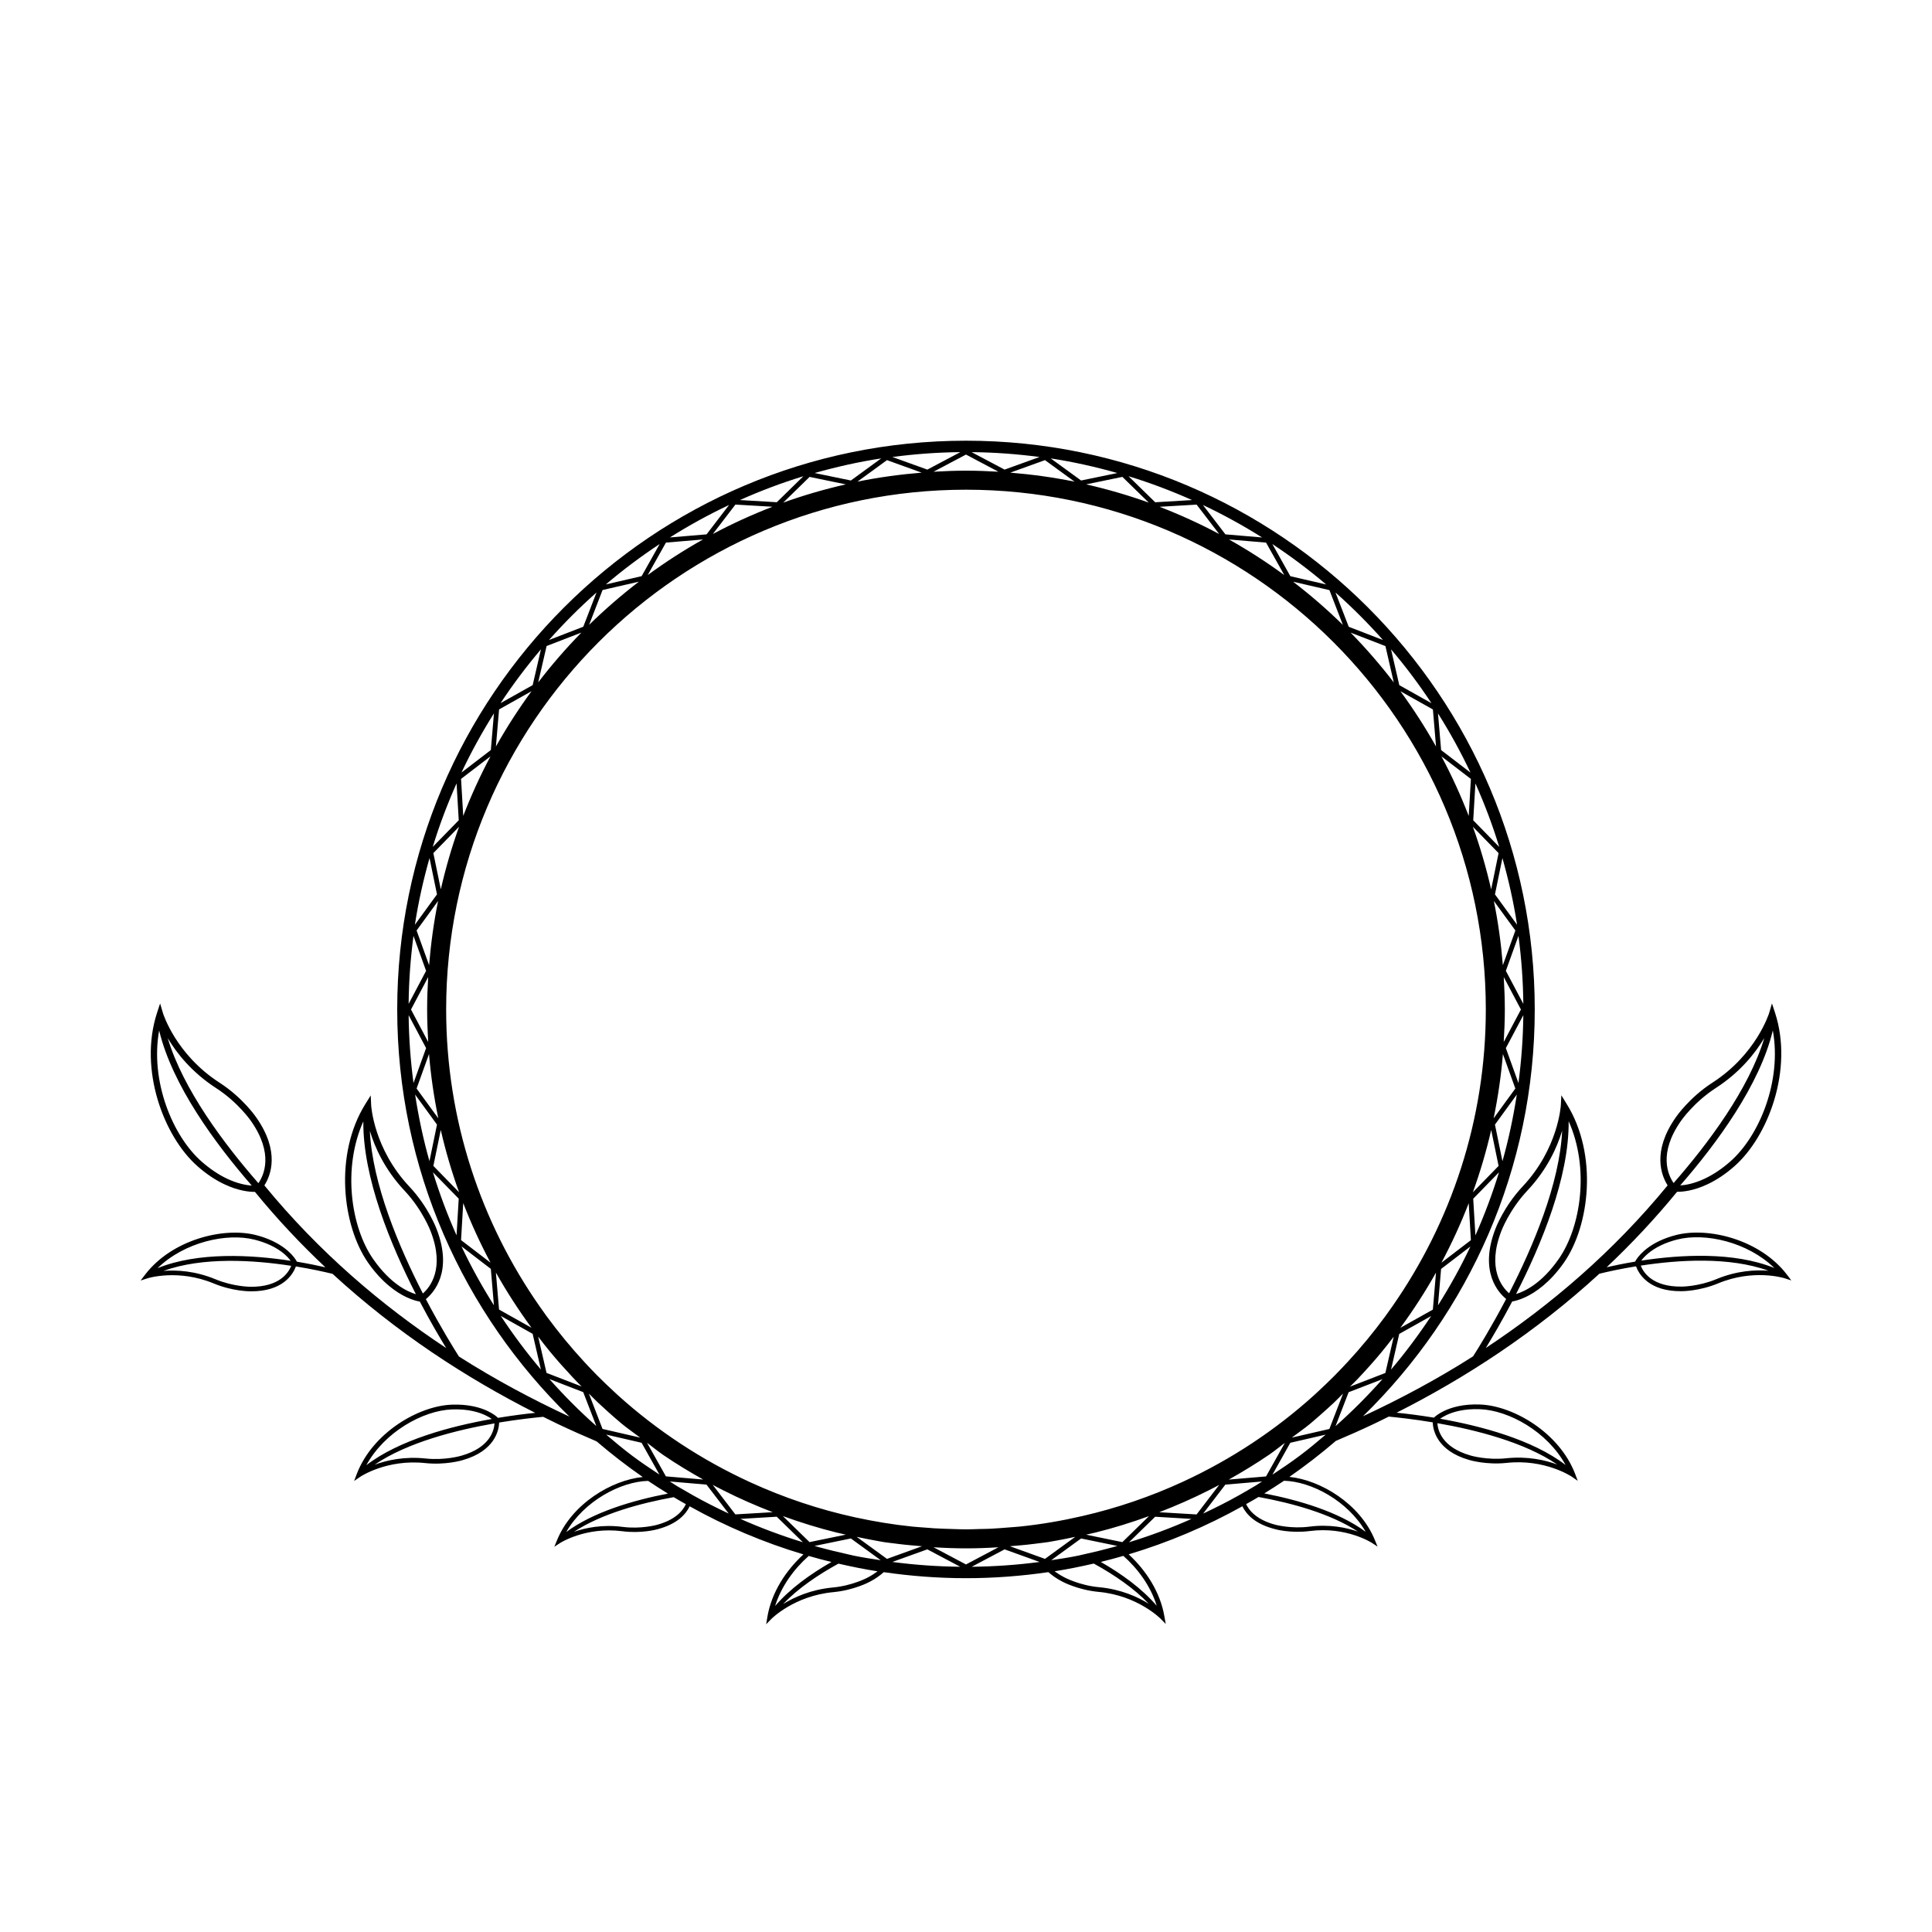
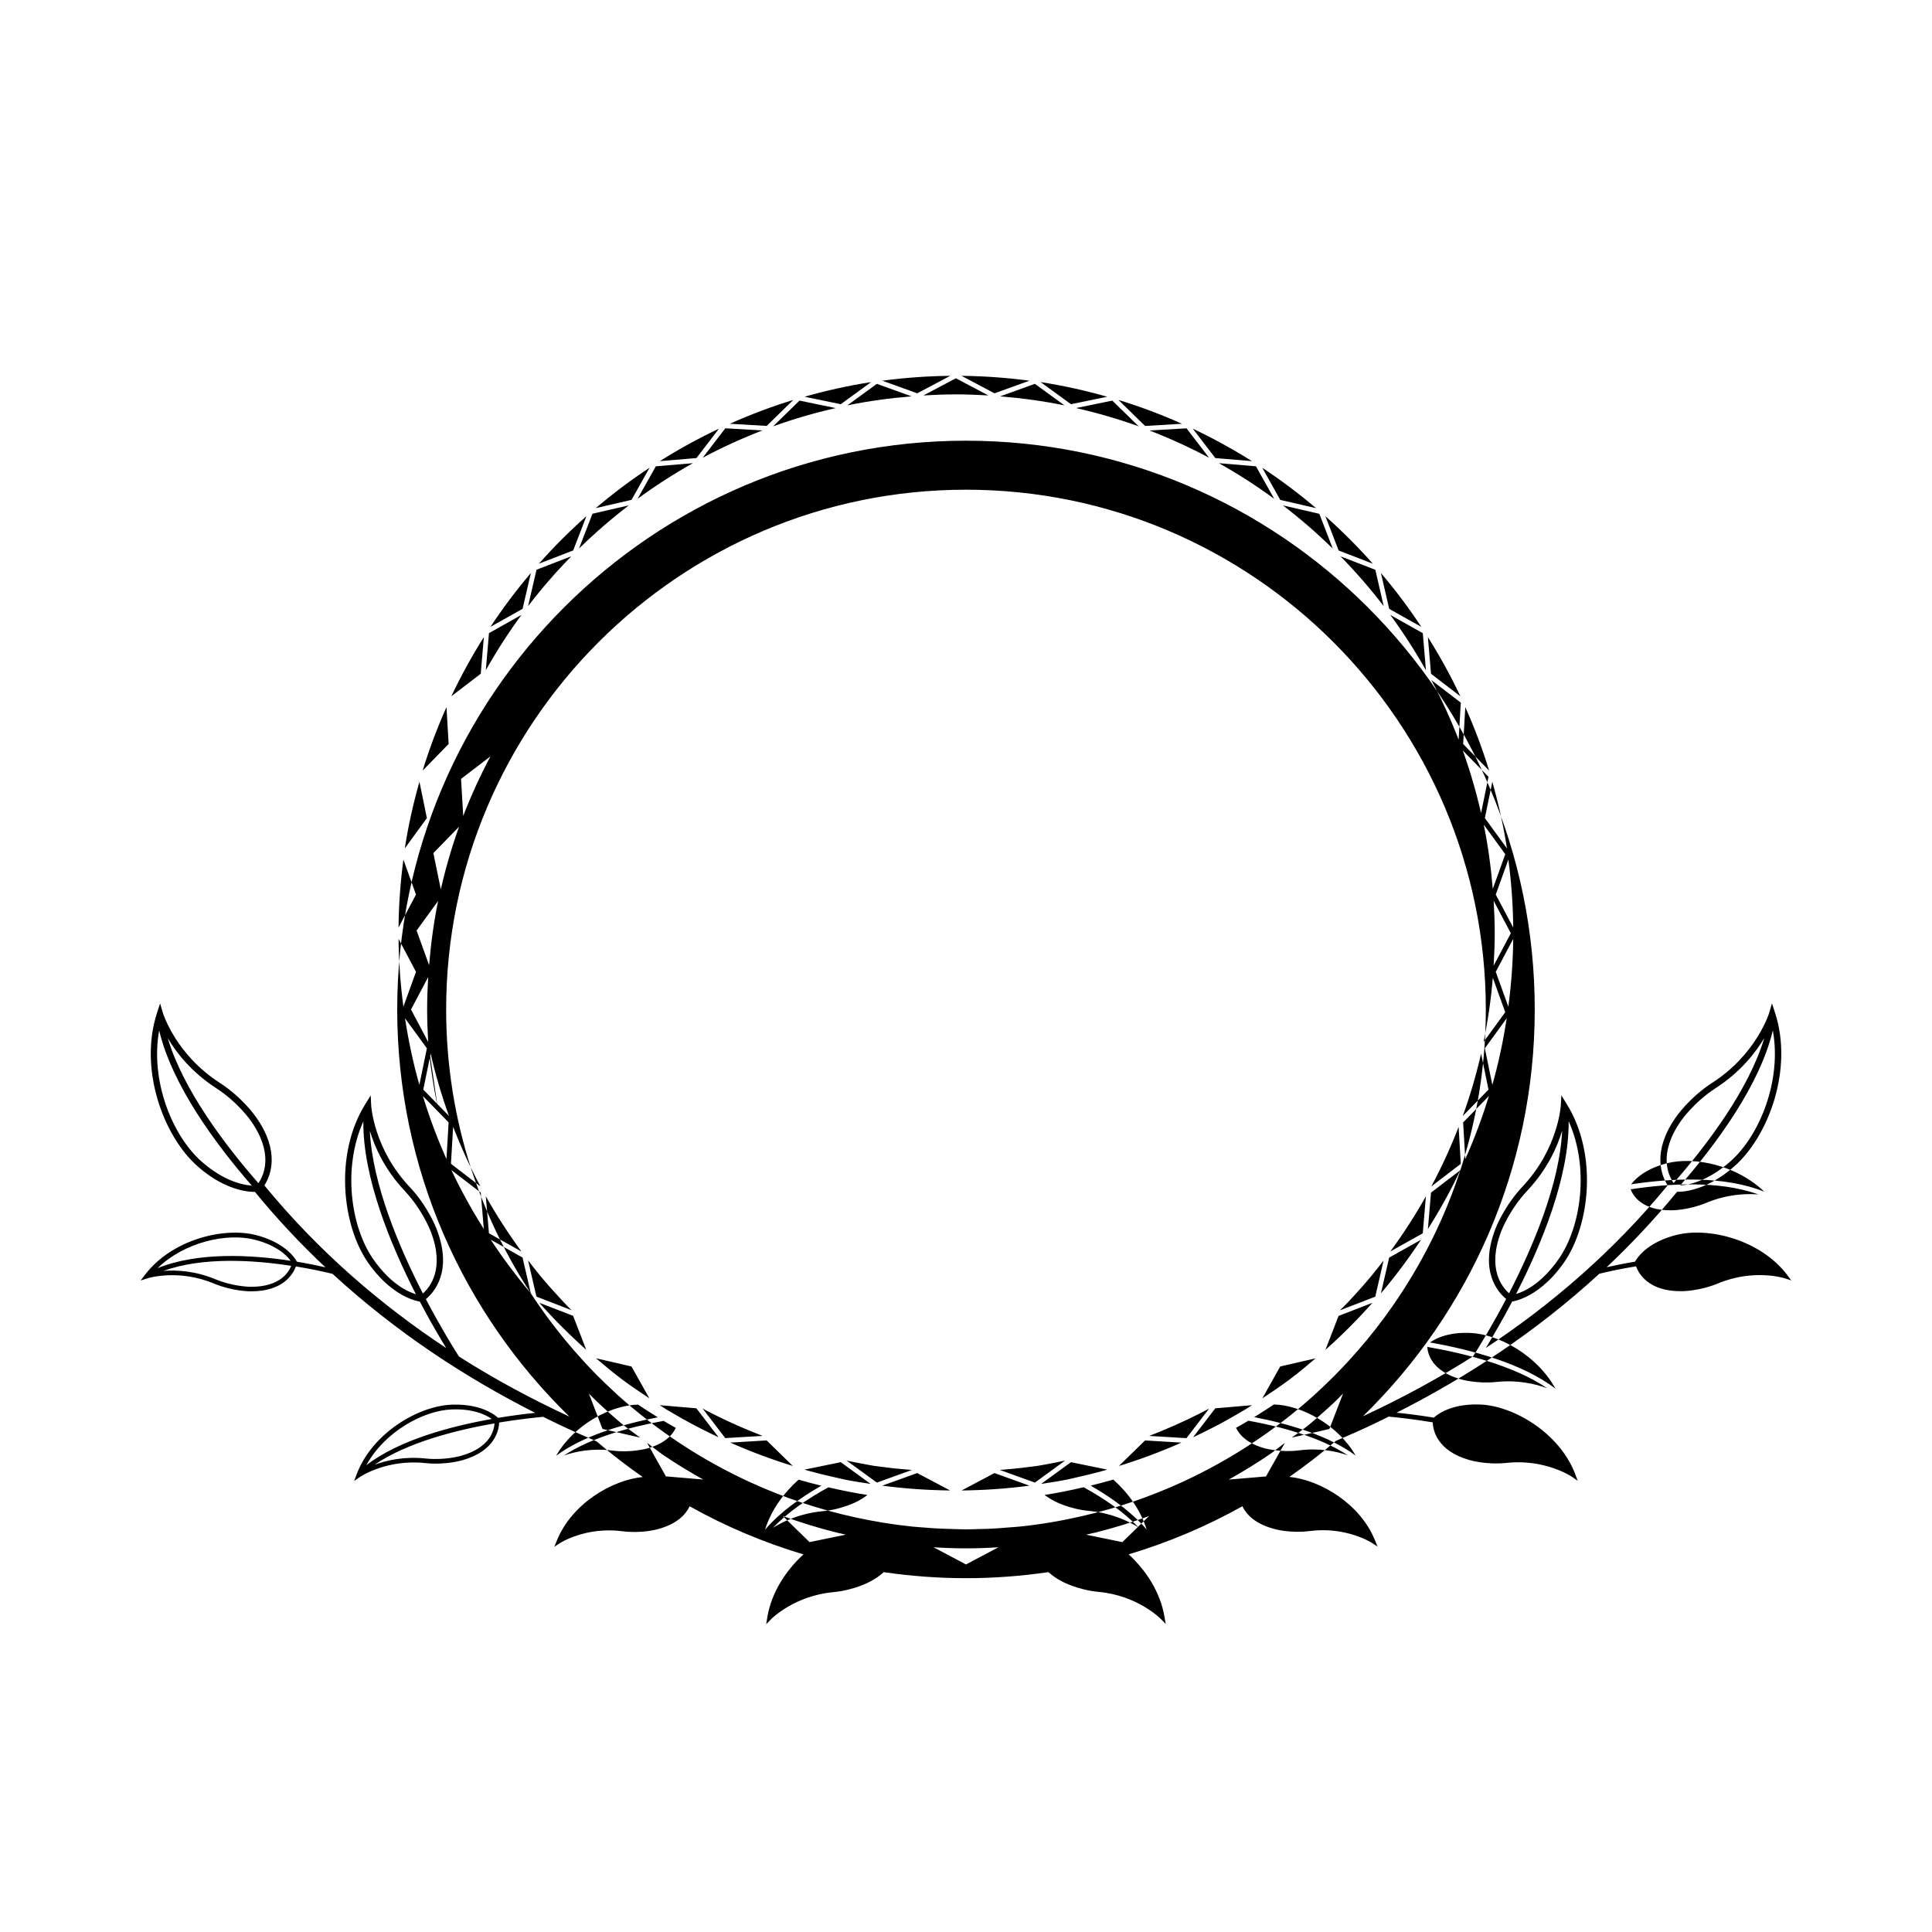
<svg xmlns="http://www.w3.org/2000/svg" fill="#000000" width="800px" height="800px" version="1.1" viewBox="144 144 512 512">
-   <path d="m617.54 481.77c-7.113-9.262-20.75-12.66-29.32-10.488-1.605 0.398-3.098 0.941-4.453 1.578-4.852 2.301-6.359 5.305-6.41 5.422l-0.051 0.066c-2.926 0.488-5.5 1.02-7.531 1.484 6.484-6.109 12.742-12.758 18.668-19.992 1.41 0.016 4.312-0.215 8.102-2.012 2.402-1.137 4.793-2.727 7.062-4.734 8.988-7.871 15.68-25.633 10.816-40.637l-0.836-2.539-0.754 2.57c-0.039 0.105-3.387 10.914-15 18.414-6.144 3.961-9.609 9.02-9.75 9.227-6.297 9.008-3.848 15.332-2.144 18.012-14.488 17.645-31.043 31.746-48.184 43.086 1.785-2.926 4.301-7.199 6.988-12.316 0.543-0.086 1.84-0.371 3.578-1.184 2.578-1.219 6.422-3.809 10.156-9.145 6.82-9.805 9.039-28.656 0.699-42.039l-1.402-2.281-0.141 2.664c-0.012 0.117-0.676 11.441-10.105 21.484-5.004 5.332-7.168 11.062-7.25 11.309-4.324 11.227 0.754 16.809 2.867 18.523-3.894 7.402-7.356 13.008-8.766 15.203-9.656 6.156-19.461 11.352-29.176 15.875 28.051-27.391 45.52-65.582 45.52-107.8 0-83.113-67.617-150.73-150.73-150.73-83.113 0-150.73 67.617-150.73 150.73 0 42.27 17.512 80.504 45.637 107.9-9.75-4.539-19.59-9.758-29.281-15.934-1.406-2.203-4.887-7.812-8.766-15.203 2.102-1.723 7.195-7.301 2.863-18.531-0.082-0.242-2.238-5.984-7.246-11.305-9.441-10.047-10.09-21.371-10.105-21.484l-0.125-2.664-1.41 2.266c-8.332 13.375-6.125 32.223 0.695 42.039 3.727 5.34 7.562 7.918 10.148 9.141 1.742 0.828 3.031 1.109 3.582 1.188 2.684 5.129 5.199 9.402 6.984 12.316-17.133-11.336-33.684-25.441-48.18-43.102 1.707-2.672 4.176-8.984-2.141-18-0.137-0.207-3.613-5.269-9.75-9.23-11.609-7.492-14.938-18.309-14.977-18.402l-0.766-2.586-0.832 2.543c-4.867 15.008 1.812 32.777 10.801 40.637 2.281 2.012 4.66 3.598 7.059 4.731 3.797 1.797 6.699 2.035 8.105 2.019 5.91 7.238 12.172 13.875 18.672 19.992-2.035-0.469-4.621-0.996-7.551-1.492l-0.031-0.059c-0.066-0.109-1.562-3.125-6.414-5.422-1.352-0.641-2.84-1.184-4.445-1.582-8.578-2.172-22.223 1.219-29.328 10.484l-1.199 1.57 1.879-0.598c0.086-0.031 8.102-2.527 17.531 1.395 5.004 2.074 9.547 2.074 9.738 2.066 8.59 0.074 11.25-4.543 12.004-6.594 4.117 0.672 7.527 1.43 9.715 1.965 16.906 15.543 35.367 27.562 53.711 36.84-2.492 0.246-5.93 0.68-9.871 1.324-0.301-0.309-1.168-1.066-2.777-1.824-1.828-0.863-4.949-1.844-9.488-1.672-8.836 0.344-20.969 7.457-25.156 18.359l-0.699 1.859 1.633-1.117c0.066-0.047 7.059-4.715 17.211-3.621 5.387 0.57 9.738-0.719 9.922-0.781 8.57-2.449 9.594-7.949 9.668-9.969 5.066-0.832 9.266-1.285 11.664-1.508 1.309 0.66 2.641 1.305 3.949 1.934 3.414 1.621 6.82 3.129 10.207 4.57 3.91 3.344 7.984 6.504 12.227 9.445-8.219 0.816-18.777 7.078-22.715 16.75l-0.715 1.734 1.57-1.02c0.07-0.039 6.781-4.324 16.383-3.102 5.082 0.672 9.234-0.469 9.41-0.527 5.129-1.352 7.453-3.883 8.504-6.07 9.473 5.297 19.566 9.582 30.152 12.746-4.641 4.262-8.449 10.035-9.551 16.539l-0.328 1.965 1.402-1.426c0.059-0.066 6.066-6.106 16.375-7.074 5.465-0.508 9.523-2.66 9.691-2.762 1.543-0.797 2.699-1.656 3.699-2.535 7.113 1.031 14.383 1.594 21.781 1.594 7.422 0 14.707-0.559 21.84-1.602 0.984 0.855 2.121 1.691 3.621 2.473 0.176 0.102 4.238 2.254 9.703 2.762 10.316 0.961 16.309 7.023 16.379 7.074l1.402 1.43-0.348-1.965c-1.09-6.473-4.867-12.238-9.477-16.488 10.574-3.164 20.668-7.453 30.129-12.742 1.059 2.168 3.375 4.68 8.48 6.012 0.168 0.082 4.328 1.203 9.395 0.551 9.617-1.234 16.312 3.059 16.383 3.094l1.57 1.027-0.715-1.742c-3.926-9.633-14.418-15.898-22.652-16.73 4.273-2.969 8.379-6.152 12.312-9.531 3.34-1.422 6.695-2.902 10.07-4.504 1.305-0.629 2.625-1.266 3.949-1.941 2.379 0.238 6.59 0.676 11.656 1.523 0.07 2.004 1.082 7.516 9.664 9.969 0.176 0.055 4.523 1.352 9.926 0.777 10.156-1.094 17.133 3.586 17.207 3.617l1.633 1.133-0.699-1.859c-4.195-10.906-16.324-18.012-25.16-18.363-4.543-0.18-7.664 0.805-9.492 1.676-1.605 0.754-2.469 1.516-2.762 1.805-3.941-0.641-7.379-1.066-9.891-1.309 18.344-9.273 36.809-21.289 53.734-36.828 2.172-0.535 5.594-1.293 9.715-1.965 0.746 2.031 3.406 6.664 12.012 6.594 0.172 0.004 4.731 0.012 9.734-2.07 9.422-3.914 17.441-1.41 17.527-1.387l1.879 0.598zm-3.723-64.699c2.422 13.352-3.531 27.965-11.309 34.77-2.168 1.898-4.418 3.414-6.676 4.481-2.848 1.355-5.144 1.742-6.555 1.828 9.676-11.105 21.094-26.613 24.539-41.078zm-24.355 24.004c0.035-0.055 3.426-4.992 9.281-8.762 6.492-4.211 10.469-9.309 12.812-13.219-4.07 13.543-14.922 28.012-24.035 38.426-1.418-2.051-4.133-7.769 1.941-16.445zm-29.754 0.059c5.562 12.383 3.301 27.988-2.613 36.48-4.578 6.586-9.094 8.641-11.32 9.316 6.699-13.109 14.074-30.91 13.934-45.797zm-17.859 29.16c0.012-0.047 2.121-5.652 6.887-10.742 5.309-5.633 7.93-11.543 9.25-15.906-0.672 14.133-7.742 30.777-14.062 43.082-1.887-1.641-5.887-6.547-2.074-16.434zm-298.96 7.363c-5.91-8.496-8.16-24.086-2.602-36.48-0.133 14.895 7.231 32.695 13.93 45.805-2.227-0.676-6.738-2.742-11.328-9.324zm-0.879-33.973c1.324 4.375 3.953 10.289 9.246 15.91 4.769 5.09 6.871 10.695 6.891 10.762 3.809 9.875-0.195 14.781-2.082 16.426-6.324-12.312-13.371-28.957-14.055-43.098zm-37.852 12.676c-2.254-1.074-4.5-2.586-6.672-4.484-7.785-6.812-13.73-21.422-11.309-34.785 3.461 14.488 14.879 29.992 24.547 41.105-1.414-0.105-3.711-0.488-6.566-1.836zm-15.699-37.23c2.332 3.91 6.312 9.012 12.797 13.215 5.859 3.777 9.25 8.715 9.281 8.766 6.07 8.672 3.371 14.395 1.941 16.438-9.113-10.414-19.961-24.879-24.02-38.418zm23.023 53.402c1.527 0.383 2.949 0.883 4.227 1.484 3.059 1.449 4.621 3.148 5.324 4.109-10.387-1.594-24.496-2.414-35.273 1.949 7.148-6.934 18.367-9.418 25.723-7.543zm-1.078 12.48c-0.051-0.004-4.5 0-9.262-1.98-5.481-2.277-10.43-2.5-13.816-2.231 10.398-3.762 23.91-2.883 33.852-1.344-0.711 1.824-3.117 5.617-10.773 5.555zm53.348 32.5c4.297-0.168 7.203 0.746 8.906 1.562 0.719 0.336 1.266 0.68 1.676 0.973-10.75 1.891-24.516 5.527-33.25 12.242 4.832-8.824 15.016-14.48 22.668-14.777zm2.516 12.266c-0.051 0.02-4.316 1.285-9.438 0.742-5.703-0.605-10.379 0.473-13.543 1.641 8.66-5.918 21.66-9.191 31.762-10.949-0.105 1.863-1.176 6.406-8.781 8.566zm230.03-7.086-9.961 2.293c1.602-1.223 3.281-2.359 4.832-3.648 1.152-0.957 2.277-1.953 3.402-2.949 1.027-0.906 2.035-1.832 3.039-2.769 0.797-0.746 1.543-1.547 2.316-2.312zm-16.785 12.578-9.871 0.836c3.672-2.062 7.262-4.254 10.727-6.613 1.426-0.973 2.742-2.09 4.133-3.117zm-88.121 18.77c2.848 0.18 5.715 0.293 8.605 0.293s5.758-0.105 8.605-0.293l-8.605 4.559zm-75.922-27.691c1.457 1.074 2.832 2.242 4.324 3.258 3.41 2.328 6.949 4.469 10.566 6.488l-9.891-0.84zm-15.406-13.027c0.812 0.797 1.594 1.617 2.422 2.398 0.945 0.887 1.898 1.762 2.867 2.625 1.117 0.988 2.242 1.98 3.391 2.938 1.57 1.309 3.281 2.457 4.906 3.703l-9.977-2.301zm197.7-4.852c-1.445 1.457-2.926 2.875-4.438 4.273-0.359 0.332-0.719 0.676-1.082 1.004-10.289 9.297-21.992 17.035-34.727 22.914-8.453 3.898-17.367 6.969-26.637 9.098-5.391 1.246-10.891 2.203-16.504 2.785-1.09 0.109-2.191 0.176-3.285 0.266-1.535 0.121-3.074 0.25-4.625 0.324-0.961 0.047-1.945 0.051-2.91 0.074-1.184 0.031-2.363 0.09-3.559 0.09-1.195 0-2.379-0.059-3.562-0.09-1.648-0.047-3.289-0.102-4.922-0.195-0.816-0.051-1.629-0.121-2.438-0.188-1.102-0.09-2.211-0.145-3.309-0.262-5.144-0.527-10.195-1.371-15.164-2.453-9.684-2.117-18.977-5.254-27.789-9.297-12.855-5.891-24.668-13.68-35.039-23.039-0.367-0.332-0.727-0.676-1.09-1.012-1.535-1.41-3.039-2.856-4.508-4.336-1.098-1.109-2.172-2.242-3.234-3.391-3.602-3.891-6.977-7.992-10.121-12.277-0.59-0.805-1.168-1.629-1.742-2.449-15.633-22.344-24.844-49.496-24.844-78.77 0-75.961 61.801-137.76 137.76-137.76 75.961 0 137.76 61.801 137.76 137.76 0 29.281-9.211 56.438-24.848 78.781-0.574 0.82-1.152 1.637-1.742 2.445-3.148 4.301-6.539 8.41-10.156 12.309-1.07 1.141-2.148 2.285-3.25 3.394zm-65.945 42.234c0.066-0.016 0.133-0.023 0.195-0.039 0.77-0.176 1.547-0.344 2.309-0.527 4.832-1.195 9.551-2.672 14.176-4.352l-7.062 6.898zm-73.285 1.973-7.074-6.902c4.664 1.691 9.43 3.18 14.305 4.383 0.766 0.188 1.543 0.352 2.312 0.527 0.023 0.004 0.047 0.012 0.07 0.016zm-92.348-202.26 7.801-5.981c-2.719 5.09-5.125 10.367-7.227 15.793zm-5.367 29.266-1.977-9.602 6.82-6.992c-1.941 5.383-3.547 10.93-4.844 16.594zm-3.102 20.109-3.316-9.195 5.703-7.84c-1.137 5.57-1.914 11.262-2.387 17.035zm-0.238 20.355-4.559-8.613 4.555-8.602c-0.172 2.848-0.281 5.715-0.281 8.602 0 2.891 0.121 5.762 0.285 8.613zm2.676 20.219-5.754-7.891 3.293-9.145c0.477 5.781 1.312 11.461 2.461 17.035zm5.508 19.598-6.816-6.988 1.961-9.527c1.289 5.644 2.914 11.156 4.856 16.516zm1.098 2.871c2.098 5.43 4.516 10.699 7.231 15.789l-7.809-5.984zm18.105 33.047-8.613-4.832-0.832-9.805c2.856 5.078 6.016 9.965 9.445 14.637zm-9.441-154.05 0.836-9.828 8.605-4.828c-3.434 4.676-6.582 9.57-9.441 14.656zm40.227-45.43 4.828-8.605 9.824-0.832c-5.086 2.852-9.977 6.004-14.652 9.438zm17.262-10.883 5.981-7.801 9.812 0.578c-5.43 2.102-10.711 4.504-15.793 7.223zm18.645-8.312 6.992-6.82 9.598 1.98c-5.664 1.289-11.203 2.891-16.59 4.84zm19.672-5.562 7.828-5.703 9.199 3.316c-5.777 0.473-11.465 1.246-17.027 2.387zm20.164-2.629 8.602-4.551 8.598 4.551c-2.848-0.172-5.707-0.281-8.602-0.281-2.891 0-5.75 0.113-8.598 0.281zm20.34 0.242 9.195-3.316 7.844 5.707c-5.566-1.141-11.262-1.918-17.039-2.391zm20.109 3.102 9.598-1.977 6.996 6.82c-5.383-1.941-10.93-3.547-16.594-4.844zm19.453 5.945 9.82-0.574 5.977 7.793c-5.09-2.719-10.363-5.121-15.797-7.219zm18.398 8.66 9.828 0.836 4.828 8.605c-4.68-3.43-9.57-6.582-14.656-9.441zm64.109 185.69-7.809 5.977c2.715-5.082 5.133-10.348 7.231-15.77zm5.379-29.203 1.961 9.531-6.82 6.988c1.941-5.363 3.566-10.875 4.859-16.52zm3.106-20.117 3.293 9.133-5.758 7.906c1.156-5.57 1.988-11.254 2.465-17.039zm0.223-20.391 4.551 8.594-4.559 8.609c0.172-2.852 0.293-5.719 0.293-8.609-0.004-2.891-0.117-5.754-0.285-8.594zm-2.629-20.184 5.707 7.836-3.316 9.199c-0.477-5.781-1.254-11.473-2.391-17.035zm-5.562-19.66 6.82 6.988-1.969 9.609c-1.301-5.668-2.902-11.211-4.852-16.598zm-1.094-2.859c-2.102-5.43-4.504-10.707-7.227-15.789l7.805 5.981zm-18.098-33.051 8.605 4.828 0.832 9.824c-2.856-5.082-6.004-9.973-9.438-14.652zm9.426 154.07-0.832 9.801-8.609 4.82c3.434-4.672 6.586-9.543 9.441-14.621zm1.348-0.973 7.773-5.953c-2.543 5.391-5.438 10.59-8.59 15.598zm8.516-18.609 6.832-7.008c-1.758 5.727-3.844 11.305-6.254 16.711zm5.762-19.645 5.793-7.969c-0.926 6.012-2.176 11.914-3.809 17.668zm2.887-20.27 4.629-8.734c-0.066 6.098-0.516 12.09-1.293 17.992zm0-20.473 3.34-9.273c0.781 5.906 1.23 11.914 1.289 18.02zm-2.887-20.266 1.977-9.621c1.629 5.758 2.957 11.648 3.883 17.664zm-5.758-19.637 0.578-9.766c2.43 5.453 4.555 11.059 6.316 16.832zm-8.512-18.605-0.828-9.723c3.176 5.039 6.055 10.27 8.609 15.684zm-11.082-17.211-2.188-9.488c3.848 4.527 7.426 9.289 10.707 14.27zm-1.461-0.727c-3.547-4.625-7.367-9.035-11.441-13.191l9.227 3.566zm-26.688-26.684 9.633 2.227 3.57 9.227c-4.16-4.078-8.566-7.906-13.203-11.453zm-0.719-1.461-4.769-8.516c4.973 3.285 9.734 6.867 14.262 10.711zm-17.211-11.086-5.965-7.785c5.414 2.555 10.645 5.441 15.684 8.605zm-18.605-8.508-7.07-6.898c5.773 1.762 11.387 3.891 16.836 6.316zm-19.641-5.766-8.051-5.856c6.016 0.922 11.898 2.246 17.664 3.879zm-20.273-2.887-8.742-4.629c6.098 0.059 12.102 0.508 18 1.289zm-20.473 0-9.266-3.34c5.906-0.781 11.906-1.23 18.008-1.289zm-20.266 2.887-9.613-1.98c5.754-1.629 11.633-2.953 17.648-3.875zm-19.637 5.758-9.766-0.578c5.445-2.422 11.047-4.551 16.816-6.312zm-18.605 8.512-9.719 0.82c5.031-3.168 10.262-6.051 15.68-8.605zm-17.211 11.078-9.48 2.191c4.527-3.844 9.289-7.422 14.262-10.707zm-0.719 1.461c-4.629 3.547-9.039 7.371-13.199 11.445l3.566-9.227zm-26.691 26.691 2.227-9.633 9.227-3.566c-4.082 4.16-7.906 8.57-11.453 13.199zm-1.461 0.723-8.516 4.777c3.285-4.973 6.863-9.73 10.707-14.262zm-11.086 17.203-7.785 5.965c2.555-5.422 5.441-10.645 8.605-15.684zm-8.508 18.609-6.891 7.062c1.762-5.773 3.891-11.383 6.316-16.828zm-5.766 19.645-5.856 8.039c0.922-6.016 2.246-11.898 3.879-17.66zm-2.887 20.27-4.629 8.742c0.059-6.098 0.508-12.102 1.289-18.008zm0 20.473-3.336 9.246c-0.781-5.894-1.23-11.887-1.289-17.977zm2.887 20.27-1.996 9.691c-1.629-5.75-2.875-11.648-3.805-17.652zm5.758 19.629-0.574 9.715c-2.414-5.406-4.5-10.984-6.254-16.703zm8.512 18.609 0.816 9.645c-3.16-5.012-6.051-10.207-8.594-15.609zm11.078 17.211 2.188 9.461c-3.824-4.504-7.359-9.254-10.629-14.199zm1.465 0.746c1.031 1.352 2.074 2.684 3.152 3.996 1.906 2.312 3.906 4.539 5.949 6.727 0.473 0.508 0.953 1.004 1.438 1.508 0.324 0.332 0.664 0.648 0.992 0.977l-9.316-3.602zm47.145 39.75c0.645 0.336 1.293 0.672 1.949 0.996 4.231 2.144 8.602 4.051 13.059 5.773l-9.895 0.586-6.004-7.84c0.289 0.164 0.586 0.324 0.891 0.484zm16.078 7.969 6.934 6.769c-5.672-1.742-11.199-3.812-16.566-6.191zm19.645 5.766 7.914 5.758c-2.383-0.352-4.766-0.719-7.109-1.199-0.672-0.137-1.324-0.312-1.988-0.457-2.383-0.523-4.734-1.098-7.074-1.738-0.457-0.121-0.918-0.262-1.375-0.387zm9.574 5.41-8.035-5.844c1.637 0.336 3.269 0.707 4.926 0.984 0.801 0.137 1.594 0.309 2.402 0.43 0.867 0.133 1.75 0.215 2.621 0.332 0.406 0.055 0.82 0.105 1.23 0.156 2.031 0.258 4.09 0.414 6.141 0.59zm38.711-3.945c0.406-0.051 0.82-0.105 1.23-0.156 0.918-0.121 1.844-0.211 2.754-0.352 0.801-0.121 1.582-0.293 2.383-0.422 1.617-0.281 3.211-0.637 4.812-0.969l-8.02 5.844-9.301-3.352c2.055-0.18 4.109-0.336 6.141-0.594zm12.727-1.465 9.617 1.977c-0.434 0.125-0.867 0.25-1.305 0.371-2.328 0.637-4.676 1.211-7.043 1.734-0.664 0.145-1.316 0.316-1.984 0.457-2.371 0.488-4.785 0.863-7.203 1.223zm19.629-5.758 9.637 0.574c-5.367 2.383-10.891 4.453-16.57 6.191zm1.09-1.199c4.492-1.738 8.891-3.664 13.156-5.824 0.656-0.332 1.309-0.664 1.953-1.004 0.262-0.137 0.52-0.281 0.777-0.418l-6 7.836zm52.383-35.117c0.035-0.035 0.074-0.074 0.105-0.105 2.223-2.352 4.394-4.75 6.453-7.25 1.09-1.32 2.141-2.664 3.184-4.027l-2.207 9.594-9.383 3.629c0.613-0.625 1.254-1.211 1.848-1.84zm11.215-12.141 8.453-4.734c-3.269 4.941-6.812 9.688-10.629 14.191zm-4.305-183.88-9.082-3.512-3.516-9.09c4.441 3.949 8.645 8.156 12.598 12.602zm-208.43-12.602-3.508 9.078-9.082 3.512c3.941-4.449 8.145-8.648 12.59-12.59zm-12.492 208.45 8.969 3.465 3.473 8.984c-4.391-3.891-8.535-8.051-12.441-12.449zm21.957 20.328c-2.379-1.785-4.648-3.688-6.914-5.613l9.391 2.172 4.727 8.422c-2.441-1.605-4.871-3.238-7.203-4.981zm4.211 6.66c1.719 1.164 3.473 2.273 5.246 3.367-9.195 1.773-19.734 4.852-26.953 10.188 4.738-8.234 14.449-13.383 21.707-13.555zm2.191 11.688c-0.051 0.004-4.117 1.125-8.953 0.5-5.402-0.695-9.848 0.25-12.879 1.301 7.305-4.797 17.613-7.578 26.418-9.176 1.062 0.641 2.144 1.246 3.231 1.859-0.898 1.918-2.973 4.234-7.816 5.516zm7.547-9.113c-0.707-0.406-1.422-0.797-2.117-1.219-0.637-0.387-1.25-0.797-1.875-1.203l9.723 0.832 5.879 7.672c-3.234-1.527-6.422-3.125-9.523-4.875-0.695-0.395-1.391-0.801-2.086-1.207zm32.828 17.312c1.988 0.574 3.988 1.117 6.016 1.605-5.613 3.211-10.988 7.082-14.93 11.664 1.641-5.227 5-9.816 8.914-13.27zm15.598 5.738c-0.047 0.031-4.027 2.152-9.227 2.625-5.809 0.539-10.246 2.586-13.164 4.383 3.988-4.176 9.25-7.738 14.664-10.707 3.414 0.785 6.863 1.492 10.363 2.035-0.75 0.562-1.602 1.125-2.637 1.664zm6.555-4.144 9.27-3.34 8.715 4.613c-6.031-0.066-11.98-0.484-17.828-1.254-0.051-0.004-0.098-0.012-0.156-0.02zm21.035 1.277 8.715-4.613 9.27 3.34c-0.047 0.004-0.086 0.012-0.125 0.016-5.852 0.77-11.812 1.188-17.859 1.258zm33.762 5.414c-5.199-0.469-9.176-2.594-9.227-2.625-0.992-0.52-1.828-1.055-2.57-1.594 3.5-0.551 6.957-1.254 10.383-2.047 5.379 2.957 10.605 6.504 14.574 10.656-2.902-1.805-7.356-3.848-13.16-4.391zm15.27 4.922c-3.91-4.555-9.25-8.418-14.828-11.621 2.012-0.492 4.004-1.027 5.984-1.602 3.894 3.449 7.231 8.023 8.844 13.223zm21.852-29.316c-3.109 1.758-6.309 3.356-9.547 4.887l5.883-7.68 9.73-0.828c-0.551 0.359-1.098 0.727-1.656 1.062-0.734 0.453-1.492 0.871-2.231 1.309-0.73 0.426-1.449 0.836-2.18 1.25zm18.586 8.348c-4.836 0.625-8.906-0.492-8.961-0.492-4.781-1.273-6.867-3.559-7.789-5.477 1.102-0.625 2.207-1.238 3.289-1.895 8.785 1.602 19.039 4.387 26.336 9.168-3.039-1.047-7.481-1.992-12.875-1.305zm14.941 1.371c-7.199-5.324-17.703-8.398-26.875-10.176 1.762-1.094 3.512-2.203 5.231-3.359 7.266 0.191 16.918 5.324 21.645 13.535zm-24.711-15.152 4.731-8.445 9.375-2.16c-2.203 1.875-4.41 3.734-6.727 5.473-2.387 1.801-4.875 3.477-7.379 5.133zm16.715-12.855 3.477-8.992 8.969-3.465c-3.898 4.387-8.047 8.559-12.445 12.457zm29.402-2.941c1.676-0.797 4.613-1.723 8.883-1.547 7.664 0.293 17.852 5.953 22.676 14.781-8.742-6.731-22.5-10.363-33.25-12.254 0.414-0.289 0.957-0.633 1.691-0.98zm29.355 13.113c-3.16-1.168-7.836-2.258-13.539-1.656-5.117 0.539-9.383-0.711-9.43-0.734-7.613-2.172-8.676-6.715-8.793-8.566 10.113 1.754 23.113 5.039 31.762 10.957zm42.152-49.121c-4.746 1.977-9.211 1.977-9.246 1.969-7.664 0.07-10.078-3.734-10.777-5.562 9.945-1.531 23.434-2.414 33.848 1.355-3.391-0.266-8.336-0.047-13.824 2.238zm-19.883-4.922c0.699-0.945 2.273-2.656 5.34-4.109 1.258-0.594 2.691-1.102 4.207-1.48 7.359-1.863 18.586 0.613 25.719 7.551-10.754-4.363-24.875-3.543-35.266-1.961z" />
+   <path d="m617.54 481.77c-7.113-9.262-20.75-12.66-29.32-10.488-1.605 0.398-3.098 0.941-4.453 1.578-4.852 2.301-6.359 5.305-6.41 5.422l-0.051 0.066c-2.926 0.488-5.5 1.02-7.531 1.484 6.484-6.109 12.742-12.758 18.668-19.992 1.41 0.016 4.312-0.215 8.102-2.012 2.402-1.137 4.793-2.727 7.062-4.734 8.988-7.871 15.68-25.633 10.816-40.637l-0.836-2.539-0.754 2.57c-0.039 0.105-3.387 10.914-15 18.414-6.144 3.961-9.609 9.02-9.75 9.227-6.297 9.008-3.848 15.332-2.144 18.012-14.488 17.645-31.043 31.746-48.184 43.086 1.785-2.926 4.301-7.199 6.988-12.316 0.543-0.086 1.84-0.371 3.578-1.184 2.578-1.219 6.422-3.809 10.156-9.145 6.82-9.805 9.039-28.656 0.699-42.039l-1.402-2.281-0.141 2.664c-0.012 0.117-0.676 11.441-10.105 21.484-5.004 5.332-7.168 11.062-7.25 11.309-4.324 11.227 0.754 16.809 2.867 18.523-3.894 7.402-7.356 13.008-8.766 15.203-9.656 6.156-19.461 11.352-29.176 15.875 28.051-27.391 45.52-65.582 45.52-107.8 0-83.113-67.617-150.73-150.73-150.73-83.113 0-150.73 67.617-150.73 150.73 0 42.27 17.512 80.504 45.637 107.9-9.75-4.539-19.59-9.758-29.281-15.934-1.406-2.203-4.887-7.812-8.766-15.203 2.102-1.723 7.195-7.301 2.863-18.531-0.082-0.242-2.238-5.984-7.246-11.305-9.441-10.047-10.09-21.371-10.105-21.484l-0.125-2.664-1.41 2.266c-8.332 13.375-6.125 32.223 0.695 42.039 3.727 5.34 7.562 7.918 10.148 9.141 1.742 0.828 3.031 1.109 3.582 1.188 2.684 5.129 5.199 9.402 6.984 12.316-17.133-11.336-33.684-25.441-48.18-43.102 1.707-2.672 4.176-8.984-2.141-18-0.137-0.207-3.613-5.269-9.75-9.23-11.609-7.492-14.938-18.309-14.977-18.402l-0.766-2.586-0.832 2.543c-4.867 15.008 1.812 32.777 10.801 40.637 2.281 2.012 4.66 3.598 7.059 4.731 3.797 1.797 6.699 2.035 8.105 2.019 5.91 7.238 12.172 13.875 18.672 19.992-2.035-0.469-4.621-0.996-7.551-1.492l-0.031-0.059c-0.066-0.109-1.562-3.125-6.414-5.422-1.352-0.641-2.84-1.184-4.445-1.582-8.578-2.172-22.223 1.219-29.328 10.484l-1.199 1.57 1.879-0.598c0.086-0.031 8.102-2.527 17.531 1.395 5.004 2.074 9.547 2.074 9.738 2.066 8.59 0.074 11.25-4.543 12.004-6.594 4.117 0.672 7.527 1.43 9.715 1.965 16.906 15.543 35.367 27.562 53.711 36.84-2.492 0.246-5.93 0.68-9.871 1.324-0.301-0.309-1.168-1.066-2.777-1.824-1.828-0.863-4.949-1.844-9.488-1.672-8.836 0.344-20.969 7.457-25.156 18.359l-0.699 1.859 1.633-1.117c0.066-0.047 7.059-4.715 17.211-3.621 5.387 0.57 9.738-0.719 9.922-0.781 8.57-2.449 9.594-7.949 9.668-9.969 5.066-0.832 9.266-1.285 11.664-1.508 1.309 0.66 2.641 1.305 3.949 1.934 3.414 1.621 6.82 3.129 10.207 4.57 3.91 3.344 7.984 6.504 12.227 9.445-8.219 0.816-18.777 7.078-22.715 16.75l-0.715 1.734 1.57-1.02c0.07-0.039 6.781-4.324 16.383-3.102 5.082 0.672 9.234-0.469 9.41-0.527 5.129-1.352 7.453-3.883 8.504-6.07 9.473 5.297 19.566 9.582 30.152 12.746-4.641 4.262-8.449 10.035-9.551 16.539l-0.328 1.965 1.402-1.426c0.059-0.066 6.066-6.106 16.375-7.074 5.465-0.508 9.523-2.66 9.691-2.762 1.543-0.797 2.699-1.656 3.699-2.535 7.113 1.031 14.383 1.594 21.781 1.594 7.422 0 14.707-0.559 21.84-1.602 0.984 0.855 2.121 1.691 3.621 2.473 0.176 0.102 4.238 2.254 9.703 2.762 10.316 0.961 16.309 7.023 16.379 7.074l1.402 1.43-0.348-1.965c-1.09-6.473-4.867-12.238-9.477-16.488 10.574-3.164 20.668-7.453 30.129-12.742 1.059 2.168 3.375 4.68 8.48 6.012 0.168 0.082 4.328 1.203 9.395 0.551 9.617-1.234 16.312 3.059 16.383 3.094l1.57 1.027-0.715-1.742c-3.926-9.633-14.418-15.898-22.652-16.73 4.273-2.969 8.379-6.152 12.312-9.531 3.34-1.422 6.695-2.902 10.07-4.504 1.305-0.629 2.625-1.266 3.949-1.941 2.379 0.238 6.59 0.676 11.656 1.523 0.07 2.004 1.082 7.516 9.664 9.969 0.176 0.055 4.523 1.352 9.926 0.777 10.156-1.094 17.133 3.586 17.207 3.617l1.633 1.133-0.699-1.859c-4.195-10.906-16.324-18.012-25.16-18.363-4.543-0.18-7.664 0.805-9.492 1.676-1.605 0.754-2.469 1.516-2.762 1.805-3.941-0.641-7.379-1.066-9.891-1.309 18.344-9.273 36.809-21.289 53.734-36.828 2.172-0.535 5.594-1.293 9.715-1.965 0.746 2.031 3.406 6.664 12.012 6.594 0.172 0.004 4.731 0.012 9.734-2.07 9.422-3.914 17.441-1.41 17.527-1.387l1.879 0.598zm-3.723-64.699c2.422 13.352-3.531 27.965-11.309 34.77-2.168 1.898-4.418 3.414-6.676 4.481-2.848 1.355-5.144 1.742-6.555 1.828 9.676-11.105 21.094-26.613 24.539-41.078zm-24.355 24.004c0.035-0.055 3.426-4.992 9.281-8.762 6.492-4.211 10.469-9.309 12.812-13.219-4.07 13.543-14.922 28.012-24.035 38.426-1.418-2.051-4.133-7.769 1.941-16.445zm-29.754 0.059c5.562 12.383 3.301 27.988-2.613 36.48-4.578 6.586-9.094 8.641-11.32 9.316 6.699-13.109 14.074-30.91 13.934-45.797zm-17.859 29.16c0.012-0.047 2.121-5.652 6.887-10.742 5.309-5.633 7.93-11.543 9.25-15.906-0.672 14.133-7.742 30.777-14.062 43.082-1.887-1.641-5.887-6.547-2.074-16.434zm-298.96 7.363c-5.91-8.496-8.16-24.086-2.602-36.48-0.133 14.895 7.231 32.695 13.93 45.805-2.227-0.676-6.738-2.742-11.328-9.324zm-0.879-33.973c1.324 4.375 3.953 10.289 9.246 15.91 4.769 5.09 6.871 10.695 6.891 10.762 3.809 9.875-0.195 14.781-2.082 16.426-6.324-12.312-13.371-28.957-14.055-43.098zm-37.852 12.676c-2.254-1.074-4.5-2.586-6.672-4.484-7.785-6.812-13.73-21.422-11.309-34.785 3.461 14.488 14.879 29.992 24.547 41.105-1.414-0.105-3.711-0.488-6.566-1.836zm-15.699-37.23c2.332 3.91 6.312 9.012 12.797 13.215 5.859 3.777 9.25 8.715 9.281 8.766 6.07 8.672 3.371 14.395 1.941 16.438-9.113-10.414-19.961-24.879-24.02-38.418zm23.023 53.402c1.527 0.383 2.949 0.883 4.227 1.484 3.059 1.449 4.621 3.148 5.324 4.109-10.387-1.594-24.496-2.414-35.273 1.949 7.148-6.934 18.367-9.418 25.723-7.543zm-1.078 12.48c-0.051-0.004-4.5 0-9.262-1.98-5.481-2.277-10.43-2.5-13.816-2.231 10.398-3.762 23.91-2.883 33.852-1.344-0.711 1.824-3.117 5.617-10.773 5.555zm53.348 32.5c4.297-0.168 7.203 0.746 8.906 1.562 0.719 0.336 1.266 0.68 1.676 0.973-10.75 1.891-24.516 5.527-33.25 12.242 4.832-8.824 15.016-14.48 22.668-14.777zm2.516 12.266c-0.051 0.02-4.316 1.285-9.438 0.742-5.703-0.605-10.379 0.473-13.543 1.641 8.66-5.918 21.66-9.191 31.762-10.949-0.105 1.863-1.176 6.406-8.781 8.566zm230.03-7.086-9.961 2.293c1.602-1.223 3.281-2.359 4.832-3.648 1.152-0.957 2.277-1.953 3.402-2.949 1.027-0.906 2.035-1.832 3.039-2.769 0.797-0.746 1.543-1.547 2.316-2.312zm-16.785 12.578-9.871 0.836c3.672-2.062 7.262-4.254 10.727-6.613 1.426-0.973 2.742-2.09 4.133-3.117zm-88.121 18.77c2.848 0.18 5.715 0.293 8.605 0.293s5.758-0.105 8.605-0.293l-8.605 4.559zm-75.922-27.691c1.457 1.074 2.832 2.242 4.324 3.258 3.41 2.328 6.949 4.469 10.566 6.488l-9.891-0.84zm-15.406-13.027c0.812 0.797 1.594 1.617 2.422 2.398 0.945 0.887 1.898 1.762 2.867 2.625 1.117 0.988 2.242 1.98 3.391 2.938 1.57 1.309 3.281 2.457 4.906 3.703l-9.977-2.301zm197.7-4.852c-1.445 1.457-2.926 2.875-4.438 4.273-0.359 0.332-0.719 0.676-1.082 1.004-10.289 9.297-21.992 17.035-34.727 22.914-8.453 3.898-17.367 6.969-26.637 9.098-5.391 1.246-10.891 2.203-16.504 2.785-1.09 0.109-2.191 0.176-3.285 0.266-1.535 0.121-3.074 0.25-4.625 0.324-0.961 0.047-1.945 0.051-2.91 0.074-1.184 0.031-2.363 0.09-3.559 0.09-1.195 0-2.379-0.059-3.562-0.09-1.648-0.047-3.289-0.102-4.922-0.195-0.816-0.051-1.629-0.121-2.438-0.188-1.102-0.09-2.211-0.145-3.309-0.262-5.144-0.527-10.195-1.371-15.164-2.453-9.684-2.117-18.977-5.254-27.789-9.297-12.855-5.891-24.668-13.68-35.039-23.039-0.367-0.332-0.727-0.676-1.09-1.012-1.535-1.41-3.039-2.856-4.508-4.336-1.098-1.109-2.172-2.242-3.234-3.391-3.602-3.891-6.977-7.992-10.121-12.277-0.59-0.805-1.168-1.629-1.742-2.449-15.633-22.344-24.844-49.496-24.844-78.77 0-75.961 61.801-137.76 137.76-137.76 75.961 0 137.76 61.801 137.76 137.76 0 29.281-9.211 56.438-24.848 78.781-0.574 0.82-1.152 1.637-1.742 2.445-3.148 4.301-6.539 8.41-10.156 12.309-1.07 1.141-2.148 2.285-3.25 3.394zm-65.945 42.234c0.066-0.016 0.133-0.023 0.195-0.039 0.77-0.176 1.547-0.344 2.309-0.527 4.832-1.195 9.551-2.672 14.176-4.352l-7.062 6.898zm-73.285 1.973-7.074-6.902c4.664 1.691 9.43 3.18 14.305 4.383 0.766 0.188 1.543 0.352 2.312 0.527 0.023 0.004 0.047 0.012 0.07 0.016zm-92.348-202.26 7.801-5.981c-2.719 5.09-5.125 10.367-7.227 15.793zm-5.367 29.266-1.977-9.602 6.82-6.992c-1.941 5.383-3.547 10.93-4.844 16.594zm-3.102 20.109-3.316-9.195 5.703-7.84c-1.137 5.57-1.914 11.262-2.387 17.035zm-0.238 20.355-4.559-8.613 4.555-8.602c-0.172 2.848-0.281 5.715-0.281 8.602 0 2.891 0.121 5.762 0.285 8.613zc0.477 5.781 1.312 11.461 2.461 17.035zm5.508 19.598-6.816-6.988 1.961-9.527c1.289 5.644 2.914 11.156 4.856 16.516zm1.098 2.871c2.098 5.43 4.516 10.699 7.231 15.789l-7.809-5.984zm18.105 33.047-8.613-4.832-0.832-9.805c2.856 5.078 6.016 9.965 9.445 14.637zm-9.441-154.05 0.836-9.828 8.605-4.828c-3.434 4.676-6.582 9.57-9.441 14.656zm40.227-45.43 4.828-8.605 9.824-0.832c-5.086 2.852-9.977 6.004-14.652 9.438zm17.262-10.883 5.981-7.801 9.812 0.578c-5.43 2.102-10.711 4.504-15.793 7.223zm18.645-8.312 6.992-6.82 9.598 1.98c-5.664 1.289-11.203 2.891-16.59 4.84zm19.672-5.562 7.828-5.703 9.199 3.316c-5.777 0.473-11.465 1.246-17.027 2.387zm20.164-2.629 8.602-4.551 8.598 4.551c-2.848-0.172-5.707-0.281-8.602-0.281-2.891 0-5.75 0.113-8.598 0.281zm20.34 0.242 9.195-3.316 7.844 5.707c-5.566-1.141-11.262-1.918-17.039-2.391zm20.109 3.102 9.598-1.977 6.996 6.82c-5.383-1.941-10.93-3.547-16.594-4.844zm19.453 5.945 9.82-0.574 5.977 7.793c-5.09-2.719-10.363-5.121-15.797-7.219zm18.398 8.66 9.828 0.836 4.828 8.605c-4.68-3.43-9.57-6.582-14.656-9.441zm64.109 185.69-7.809 5.977c2.715-5.082 5.133-10.348 7.231-15.77zm5.379-29.203 1.961 9.531-6.82 6.988c1.941-5.363 3.566-10.875 4.859-16.52zm3.106-20.117 3.293 9.133-5.758 7.906c1.156-5.57 1.988-11.254 2.465-17.039zm0.223-20.391 4.551 8.594-4.559 8.609c0.172-2.852 0.293-5.719 0.293-8.609-0.004-2.891-0.117-5.754-0.285-8.594zm-2.629-20.184 5.707 7.836-3.316 9.199c-0.477-5.781-1.254-11.473-2.391-17.035zm-5.562-19.66 6.82 6.988-1.969 9.609c-1.301-5.668-2.902-11.211-4.852-16.598zm-1.094-2.859c-2.102-5.43-4.504-10.707-7.227-15.789l7.805 5.981zm-18.098-33.051 8.605 4.828 0.832 9.824c-2.856-5.082-6.004-9.973-9.438-14.652zm9.426 154.07-0.832 9.801-8.609 4.82c3.434-4.672 6.586-9.543 9.441-14.621zm1.348-0.973 7.773-5.953c-2.543 5.391-5.438 10.59-8.59 15.598zm8.516-18.609 6.832-7.008c-1.758 5.727-3.844 11.305-6.254 16.711zm5.762-19.645 5.793-7.969c-0.926 6.012-2.176 11.914-3.809 17.668zm2.887-20.27 4.629-8.734c-0.066 6.098-0.516 12.09-1.293 17.992zm0-20.473 3.34-9.273c0.781 5.906 1.23 11.914 1.289 18.02zm-2.887-20.266 1.977-9.621c1.629 5.758 2.957 11.648 3.883 17.664zm-5.758-19.637 0.578-9.766c2.43 5.453 4.555 11.059 6.316 16.832zm-8.512-18.605-0.828-9.723c3.176 5.039 6.055 10.27 8.609 15.684zm-11.082-17.211-2.188-9.488c3.848 4.527 7.426 9.289 10.707 14.27zm-1.461-0.727c-3.547-4.625-7.367-9.035-11.441-13.191l9.227 3.566zm-26.688-26.684 9.633 2.227 3.57 9.227c-4.16-4.078-8.566-7.906-13.203-11.453zm-0.719-1.461-4.769-8.516c4.973 3.285 9.734 6.867 14.262 10.711zm-17.211-11.086-5.965-7.785c5.414 2.555 10.645 5.441 15.684 8.605zm-18.605-8.508-7.07-6.898c5.773 1.762 11.387 3.891 16.836 6.316zm-19.641-5.766-8.051-5.856c6.016 0.922 11.898 2.246 17.664 3.879zm-20.273-2.887-8.742-4.629c6.098 0.059 12.102 0.508 18 1.289zm-20.473 0-9.266-3.34c5.906-0.781 11.906-1.23 18.008-1.289zm-20.266 2.887-9.613-1.98c5.754-1.629 11.633-2.953 17.648-3.875zm-19.637 5.758-9.766-0.578c5.445-2.422 11.047-4.551 16.816-6.312zm-18.605 8.512-9.719 0.82c5.031-3.168 10.262-6.051 15.68-8.605zm-17.211 11.078-9.48 2.191c4.527-3.844 9.289-7.422 14.262-10.707zm-0.719 1.461c-4.629 3.547-9.039 7.371-13.199 11.445l3.566-9.227zm-26.691 26.691 2.227-9.633 9.227-3.566c-4.082 4.16-7.906 8.57-11.453 13.199zm-1.461 0.723-8.516 4.777c3.285-4.973 6.863-9.73 10.707-14.262zm-11.086 17.203-7.785 5.965c2.555-5.422 5.441-10.645 8.605-15.684zm-8.508 18.609-6.891 7.062c1.762-5.773 3.891-11.383 6.316-16.828zm-5.766 19.645-5.856 8.039c0.922-6.016 2.246-11.898 3.879-17.66zm-2.887 20.27-4.629 8.742c0.059-6.098 0.508-12.102 1.289-18.008zm0 20.473-3.336 9.246c-0.781-5.894-1.23-11.887-1.289-17.977zm2.887 20.27-1.996 9.691c-1.629-5.75-2.875-11.648-3.805-17.652zm5.758 19.629-0.574 9.715c-2.414-5.406-4.5-10.984-6.254-16.703zm8.512 18.609 0.816 9.645c-3.16-5.012-6.051-10.207-8.594-15.609zm11.078 17.211 2.188 9.461c-3.824-4.504-7.359-9.254-10.629-14.199zm1.465 0.746c1.031 1.352 2.074 2.684 3.152 3.996 1.906 2.312 3.906 4.539 5.949 6.727 0.473 0.508 0.953 1.004 1.438 1.508 0.324 0.332 0.664 0.648 0.992 0.977l-9.316-3.602zm47.145 39.75c0.645 0.336 1.293 0.672 1.949 0.996 4.231 2.144 8.602 4.051 13.059 5.773l-9.895 0.586-6.004-7.84c0.289 0.164 0.586 0.324 0.891 0.484zm16.078 7.969 6.934 6.769c-5.672-1.742-11.199-3.812-16.566-6.191zm19.645 5.766 7.914 5.758c-2.383-0.352-4.766-0.719-7.109-1.199-0.672-0.137-1.324-0.312-1.988-0.457-2.383-0.523-4.734-1.098-7.074-1.738-0.457-0.121-0.918-0.262-1.375-0.387zm9.574 5.41-8.035-5.844c1.637 0.336 3.269 0.707 4.926 0.984 0.801 0.137 1.594 0.309 2.402 0.43 0.867 0.133 1.75 0.215 2.621 0.332 0.406 0.055 0.82 0.105 1.23 0.156 2.031 0.258 4.09 0.414 6.141 0.59zm38.711-3.945c0.406-0.051 0.82-0.105 1.23-0.156 0.918-0.121 1.844-0.211 2.754-0.352 0.801-0.121 1.582-0.293 2.383-0.422 1.617-0.281 3.211-0.637 4.812-0.969l-8.02 5.844-9.301-3.352c2.055-0.18 4.109-0.336 6.141-0.594zm12.727-1.465 9.617 1.977c-0.434 0.125-0.867 0.25-1.305 0.371-2.328 0.637-4.676 1.211-7.043 1.734-0.664 0.145-1.316 0.316-1.984 0.457-2.371 0.488-4.785 0.863-7.203 1.223zm19.629-5.758 9.637 0.574c-5.367 2.383-10.891 4.453-16.57 6.191zm1.09-1.199c4.492-1.738 8.891-3.664 13.156-5.824 0.656-0.332 1.309-0.664 1.953-1.004 0.262-0.137 0.52-0.281 0.777-0.418l-6 7.836zm52.383-35.117c0.035-0.035 0.074-0.074 0.105-0.105 2.223-2.352 4.394-4.75 6.453-7.25 1.09-1.32 2.141-2.664 3.184-4.027l-2.207 9.594-9.383 3.629c0.613-0.625 1.254-1.211 1.848-1.84zm11.215-12.141 8.453-4.734c-3.269 4.941-6.812 9.688-10.629 14.191zm-4.305-183.88-9.082-3.512-3.516-9.09c4.441 3.949 8.645 8.156 12.598 12.602zm-208.43-12.602-3.508 9.078-9.082 3.512c3.941-4.449 8.145-8.648 12.59-12.59zm-12.492 208.45 8.969 3.465 3.473 8.984c-4.391-3.891-8.535-8.051-12.441-12.449zm21.957 20.328c-2.379-1.785-4.648-3.688-6.914-5.613l9.391 2.172 4.727 8.422c-2.441-1.605-4.871-3.238-7.203-4.981zm4.211 6.66c1.719 1.164 3.473 2.273 5.246 3.367-9.195 1.773-19.734 4.852-26.953 10.188 4.738-8.234 14.449-13.383 21.707-13.555zm2.191 11.688c-0.051 0.004-4.117 1.125-8.953 0.5-5.402-0.695-9.848 0.25-12.879 1.301 7.305-4.797 17.613-7.578 26.418-9.176 1.062 0.641 2.144 1.246 3.231 1.859-0.898 1.918-2.973 4.234-7.816 5.516zm7.547-9.113c-0.707-0.406-1.422-0.797-2.117-1.219-0.637-0.387-1.25-0.797-1.875-1.203l9.723 0.832 5.879 7.672c-3.234-1.527-6.422-3.125-9.523-4.875-0.695-0.395-1.391-0.801-2.086-1.207zm32.828 17.312c1.988 0.574 3.988 1.117 6.016 1.605-5.613 3.211-10.988 7.082-14.93 11.664 1.641-5.227 5-9.816 8.914-13.27zm15.598 5.738c-0.047 0.031-4.027 2.152-9.227 2.625-5.809 0.539-10.246 2.586-13.164 4.383 3.988-4.176 9.25-7.738 14.664-10.707 3.414 0.785 6.863 1.492 10.363 2.035-0.75 0.562-1.602 1.125-2.637 1.664zm6.555-4.144 9.27-3.34 8.715 4.613c-6.031-0.066-11.98-0.484-17.828-1.254-0.051-0.004-0.098-0.012-0.156-0.02zm21.035 1.277 8.715-4.613 9.27 3.34c-0.047 0.004-0.086 0.012-0.125 0.016-5.852 0.77-11.812 1.188-17.859 1.258zm33.762 5.414c-5.199-0.469-9.176-2.594-9.227-2.625-0.992-0.52-1.828-1.055-2.57-1.594 3.5-0.551 6.957-1.254 10.383-2.047 5.379 2.957 10.605 6.504 14.574 10.656-2.902-1.805-7.356-3.848-13.16-4.391zm15.27 4.922c-3.91-4.555-9.25-8.418-14.828-11.621 2.012-0.492 4.004-1.027 5.984-1.602 3.894 3.449 7.231 8.023 8.844 13.223zm21.852-29.316c-3.109 1.758-6.309 3.356-9.547 4.887l5.883-7.68 9.73-0.828c-0.551 0.359-1.098 0.727-1.656 1.062-0.734 0.453-1.492 0.871-2.231 1.309-0.73 0.426-1.449 0.836-2.18 1.25zm18.586 8.348c-4.836 0.625-8.906-0.492-8.961-0.492-4.781-1.273-6.867-3.559-7.789-5.477 1.102-0.625 2.207-1.238 3.289-1.895 8.785 1.602 19.039 4.387 26.336 9.168-3.039-1.047-7.481-1.992-12.875-1.305zm14.941 1.371c-7.199-5.324-17.703-8.398-26.875-10.176 1.762-1.094 3.512-2.203 5.231-3.359 7.266 0.191 16.918 5.324 21.645 13.535zm-24.711-15.152 4.731-8.445 9.375-2.16c-2.203 1.875-4.41 3.734-6.727 5.473-2.387 1.801-4.875 3.477-7.379 5.133zm16.715-12.855 3.477-8.992 8.969-3.465c-3.898 4.387-8.047 8.559-12.445 12.457zm29.402-2.941c1.676-0.797 4.613-1.723 8.883-1.547 7.664 0.293 17.852 5.953 22.676 14.781-8.742-6.731-22.5-10.363-33.25-12.254 0.414-0.289 0.957-0.633 1.691-0.98zm29.355 13.113c-3.16-1.168-7.836-2.258-13.539-1.656-5.117 0.539-9.383-0.711-9.43-0.734-7.613-2.172-8.676-6.715-8.793-8.566 10.113 1.754 23.113 5.039 31.762 10.957zm42.152-49.121c-4.746 1.977-9.211 1.977-9.246 1.969-7.664 0.07-10.078-3.734-10.777-5.562 9.945-1.531 23.434-2.414 33.848 1.355-3.391-0.266-8.336-0.047-13.824 2.238zm-19.883-4.922c0.699-0.945 2.273-2.656 5.34-4.109 1.258-0.594 2.691-1.102 4.207-1.48 7.359-1.863 18.586 0.613 25.719 7.551-10.754-4.363-24.875-3.543-35.266-1.961z" />
</svg>